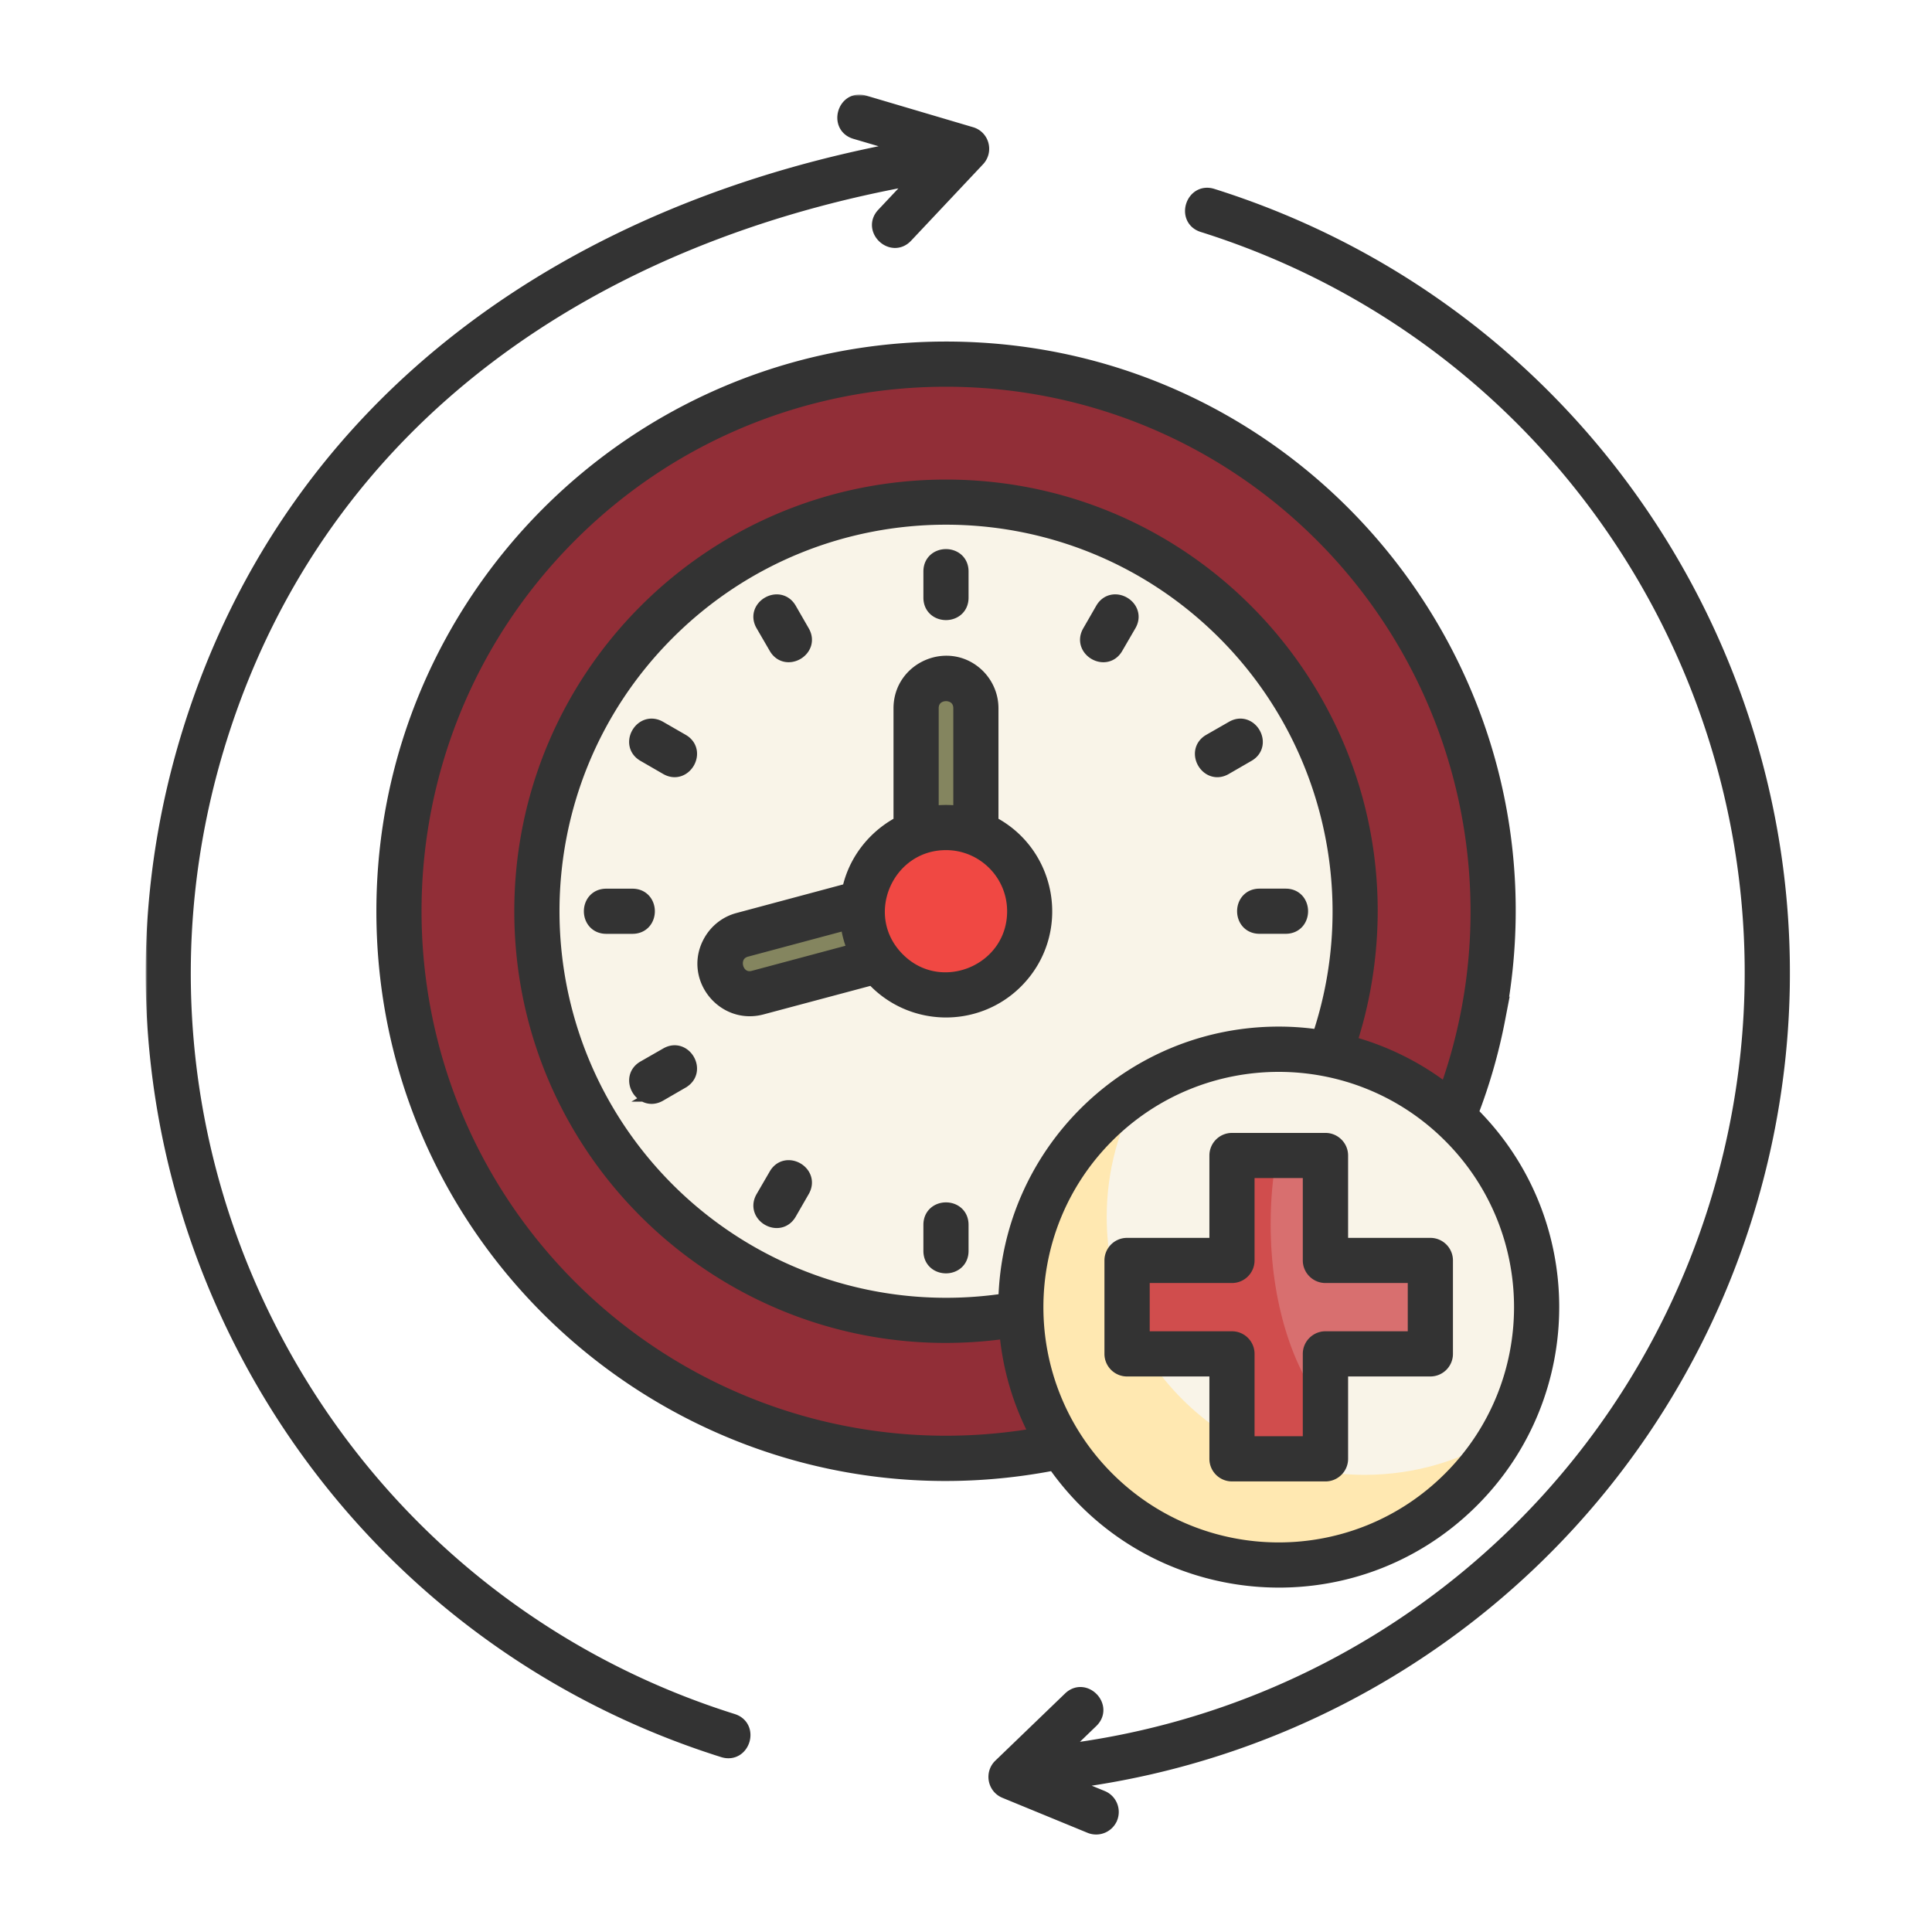
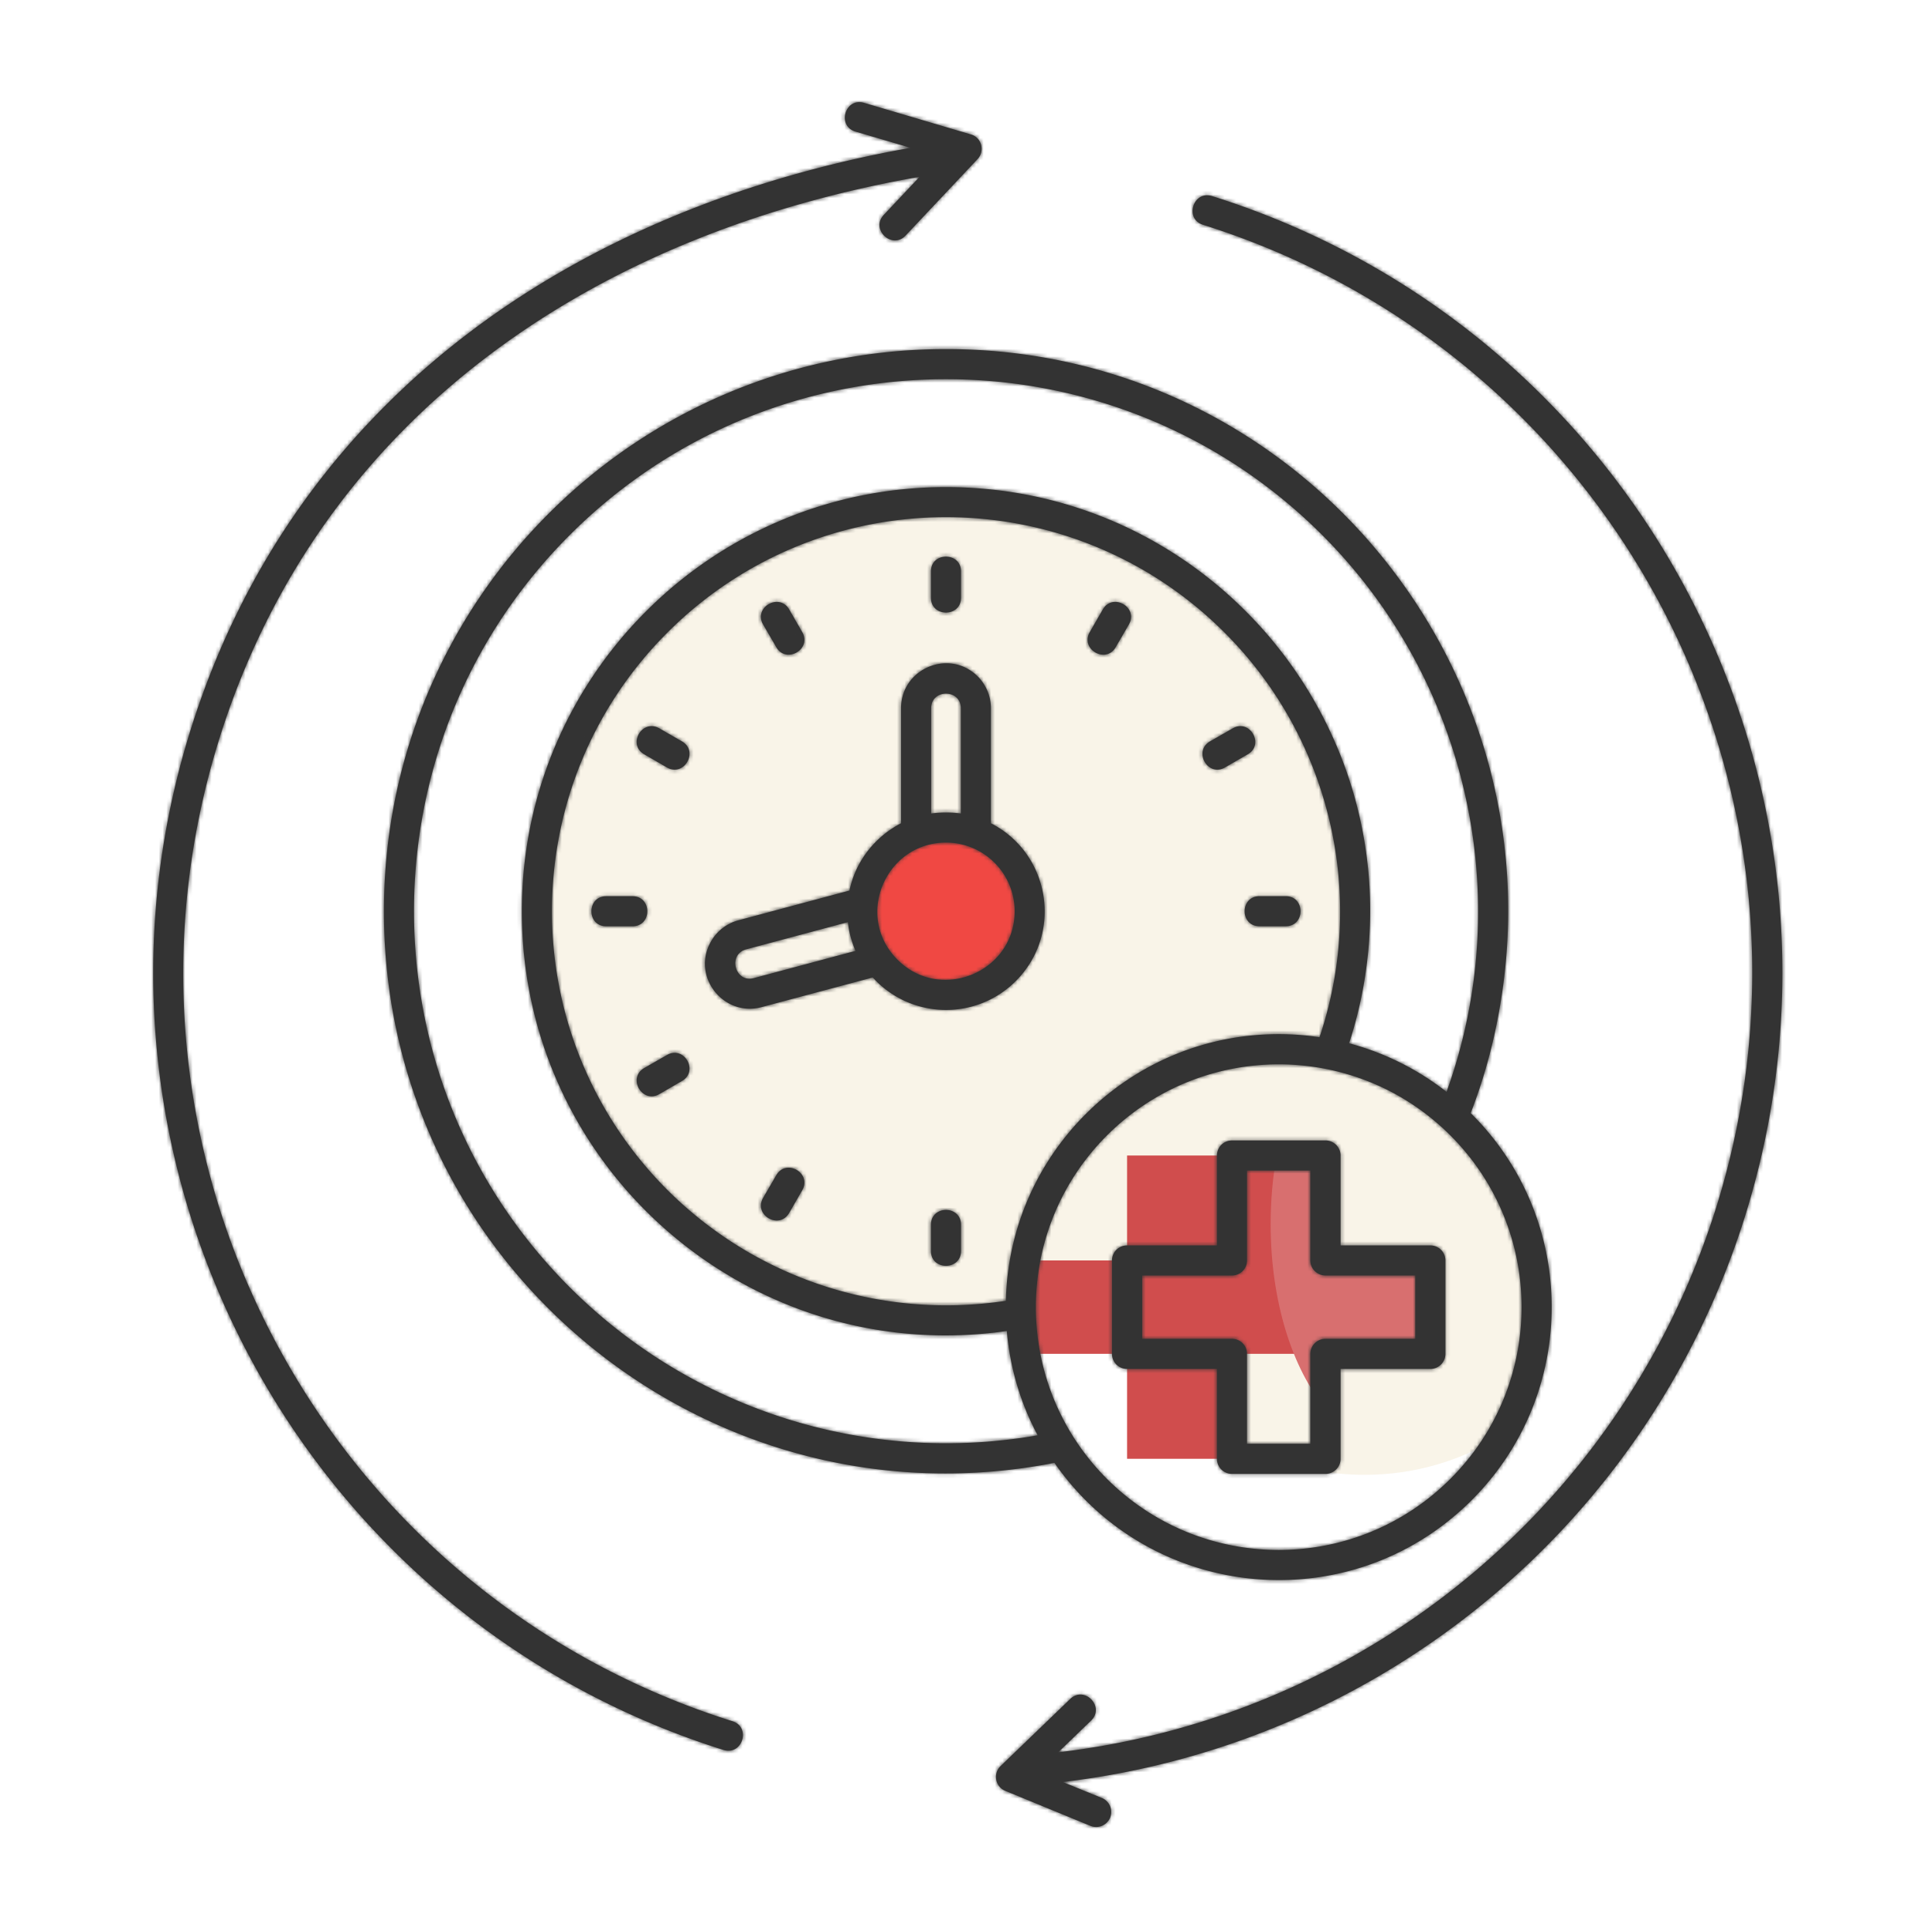
<svg xmlns="http://www.w3.org/2000/svg" width="513" height="513" fill="none">
-   <path fill="#912E37" fill-rule="evenodd" d="M251.19 96.71c80.22 0 145.25 65.03 145.25 145.25s-65.03 145.25-145.25 145.25-145.25-65.03-145.25-145.25S170.97 96.71 251.19 96.71Z" clip-rule="evenodd" />
  <path fill="#F9F4E8" fill-rule="evenodd" d="M251.19 133.34c-59.98 0-108.62 48.64-108.62 108.62 0 59.98 48.64 108.62 108.62 108.62 59.98 0 108.62-48.64 108.62-108.62 0-59.98-48.64-108.62-108.62-108.62Z" clip-rule="evenodd" />
-   <path fill="#84855F" fill-rule="evenodd" d="M251.19 180.14c-4.37 0-7.94 3.57-7.94 7.94v44.93c0 1.25.28 2.44.79 3.49-1.13-.23-2.35-.2-3.54.11l-43.4 11.62c-4.22 1.13-6.75 5.53-5.64 9.72 1.13 4.22 5.53 6.75 9.75 5.61l43.4-11.62c4.2-1.13 6.75-5.5 5.61-9.72a8.45 8.45 0 0 0-.54-1.42c.48.11.99.14 1.5.14 4.37 0 7.94-3.57 7.94-7.94v-44.93c0-4.36-3.57-7.93-7.93-7.93Z" clip-rule="evenodd" />
  <path fill="#F04843" fill-rule="evenodd" d="M251.19 219.74c-12.27 0-22.22 9.95-22.22 22.22s9.95 22.22 22.22 22.22 22.22-9.95 22.22-22.22-9.95-22.22-22.22-22.22Z" clip-rule="evenodd" />
-   <path fill="#FFE8B1" fill-rule="evenodd" d="M339.54 278.61c37.81 0 68.48 30.64 68.48 68.49 0 37.81-30.67 68.46-68.48 68.46s-68.49-30.64-68.49-68.46c.01-37.85 30.68-68.49 68.49-68.49Z" clip-rule="evenodd" />
  <path fill="#F9F4E8" fill-rule="evenodd" d="M339.54 278.61c37.81 0 68.48 30.64 68.48 68.49 0 12.3-3.26 23.84-8.96 33.85-10.6 6.75-23.19 10.66-36.71 10.66-37.81 0-68.49-30.67-68.49-68.49 0-12.3 3.26-23.87 8.96-33.85 10.62-6.75 23.2-10.66 36.72-10.66Z" clip-rule="evenodd" />
-   <path fill="#D04D4D" fill-rule="evenodd" d="M327.13 306.82h24.8v27.86h27.86v24.8h-27.86v27.87h-24.8v-27.87h-27.87v-24.8h27.87v-27.86Z" clip-rule="evenodd" />
+   <path fill="#D04D4D" fill-rule="evenodd" d="M327.13 306.82h24.8v27.86v24.8h-27.86v27.87h-24.8v-27.87h-27.87v-24.8h27.87v-27.86Z" clip-rule="evenodd" />
  <path fill="#D86F6F" fill-rule="evenodd" d="M338.98 306.82h12.95v27.86h27.86v24.8h-27.86v14.43c-8.76-10.43-14.54-28.4-14.54-48.87 0-6.35.56-12.47 1.59-18.22Z" clip-rule="evenodd" />
  <mask id="a" width="437" height="463" x="38.678" y="25.111" fill="#000" maskUnits="userSpaceOnUse">
-     <path fill="#fff" d="M38.678 25.111h437v463h-437z" />
    <path d="M327.13 302.82h24.83c2.18 0 4 1.79 4 4v23.87h23.84c2.21 0 4 1.79 4 4v24.8c0 2.21-1.79 4-4 4h-23.84v23.87c0 2.21-1.81 4-4 4h-24.83c-2.21 0-4-1.79-4-4v-23.87h-23.87c-2.21 0-4-1.79-4-4v-24.8c0-2.21 1.79-4 4-4h23.87v-23.87c0-2.21 1.79-4 4-4Zm20.8 7.99h-16.81v23.87c0 2.21-1.79 4-4 4h-23.84v16.81h23.84c2.21 0 4 1.79 4 4v23.87h16.81v-23.87c0-2.21 1.81-4 4.03-4h23.84v-16.81h-23.84c-2.21 0-4.03-1.79-4.03-4v-23.87Zm-8.39-36.22c3.68 0 7.29.28 10.83.82 12.73-37.81 2.78-79.46-25.2-107.43-40.88-40.88-107.09-40.88-147.97 0-40.85 40.85-40.85 107.09 0 147.97 23.16 23.16 56.32 34.55 89.89 29.45.88-39.29 33.02-70.81 72.45-70.81Zm18.68 2.43a72.046 72.046 0 0 1 25.88 12.9c18.65-51.68 5.5-109.33-33.02-147.86-55.16-55.16-144.62-55.16-199.79 0-55.16 55.16-55.13 144.6 0 199.76 32.03 32.03 78.12 47.34 124.24 39.29a71.567 71.567 0 0 1-8.19-27.69c-68.09 9.75-128.78-42.92-128.78-111.46 0-62.22 50.43-112.62 112.62-112.62 70.16 0 123.25 63.44 110.83 132.66-.92 5.13-2.2 10.15-3.79 15.02Zm32.29 18.54c28.57 28.23 28.69 74.35.28 102.76-32 32-85.04 27.13-110.81-9.89-92.1 17.97-178.04-52.36-178.04-146.47 0-82.43 66.81-149.27 149.24-149.27 94 0 164.41 85.8 146.49 177.9a145.56 145.56 0 0 1-7.16 24.97Zm-5.39 5.93c-25.17-25.17-65.99-25.17-91.19 0-25.17 25.17-25.17 66.02 0 91.19 25.2 25.17 66.02 25.17 91.19 0 25.2-25.17 25.2-66.02 0-91.19Zm-133.93-77.76c-16.02 0-24.43 19.56-12.87 31.1 11.42 11.45 31.1 3.29 31.1-12.87-.01-10.18-8.28-18.23-18.23-18.23Zm-18.54-.31a26.74 26.74 0 0 1 6.6-4.82v-30.53c0-10.54 12.81-15.99 20.38-8.45 2.15 2.18 3.49 5.16 3.49 8.45v30.53c15.76 8.08 19.22 29.25 6.6 41.9-10.6 10.6-27.92 10.15-37.98-.96l-29.51 7.88c-10.15 2.72-18.77-8.22-13.41-17.49 1.53-2.64 4.05-4.71 7.23-5.56l29.51-7.91c1.05-5.05 3.57-9.52 7.09-13.04Zm14.6-7.4c2.61-.37 5.27-.37 7.88 0v-27.95c0-5.19-7.88-5.19-7.88 0v27.95Zm-20.07 36.46a25.31 25.31 0 0 1-2.04-7.63l-27.01 7.23c-4.96 1.33-3 8.99 2.04 7.63l27.01-7.23Zm20.01-100.75c0-5.24 7.99-5.24 7.99 0v6.97c0 5.27-7.99 5.27-7.99 0v-6.97Zm-72.11 138.79c-4.56 2.64-8.56-4.28-4.03-6.92l6.04-3.46c4.54-2.64 8.53 4.25 4 6.89l-6.01 3.49Zm-14.09-44.56c-5.27 0-5.27-7.99 0-7.99h6.94c5.27 0 5.27 7.99 0 7.99h-6.94Zm10.06-45.67c-4.54-2.64-.54-9.52 4.03-6.89l6.01 3.46c4.54 2.64.54 9.55-4 6.92l-6.04-3.49Zm121.78-38.47c2.64-4.54 9.55-.54 6.92 4l-3.49 6.01c-2.61 4.56-9.52.57-6.89-4l3.46-6.01Zm34.49 31.58c4.54-2.64 8.53 4.28 4 6.89l-6.04 3.49c-4.54 2.64-8.53-4.28-4-6.92l6.04-3.46Zm14.06 44.56c5.27 0 5.27 7.99 0 7.99h-6.94c-5.27 0-5.27-7.99 0-7.99h6.94Zm-86.2 94.2c0 5.27-7.99 5.27-7.99 0v-6.94c0-5.27 7.99-5.27 7.99 0v6.94Zm-45.63-10.09c-2.64 4.56-9.55.57-6.92-4l3.49-6.01c2.61-4.54 9.52-.57 6.89 4l-3.46 6.01Zm-6.92-156.25c-2.64-4.54 4.28-8.53 6.92-4l3.46 6.01c2.64 4.56-4.28 8.56-6.89 4l-3.49-6.01ZM319.44 59.69c-5.02-1.56-2.64-9.18 2.38-7.63 56.98 17.92 101.28 57.23 126.88 106.3 25.6 49.07 32.46 107.92 14.57 164.86-25.8 82.01-97.14 140.06-181.08 149.95l10.4 4.25c2.04.85 3 3.17 2.18 5.22a4.02 4.02 0 0 1-5.22 2.18l-22.62-9.3c-2.69-1.11-3.29-4.59-1.28-6.55l18.54-17.86c3.77-3.63 9.3 2.1 5.53 5.75l-8.73 8.42c80.93-9.47 149.78-65.37 174.64-144.45 17.23-54.88 10.63-111.54-14-158.8-24.65-47.23-67.31-85.07-122.19-102.34Zm-92.26-24.74c-5.05-1.47-2.81-9.13 2.24-7.65l28.37 8.39c2.86.82 3.83 4.39 1.76 6.58l-19.08 20.27c-3.6 3.83-9.41-1.64-5.81-5.47l9.52-10.12C158.58 61.87 85.36 109.87 58.32 195.9c-17.26 54.88-10.66 111.51 14 158.77 24.63 47.25 67.32 85.12 122.17 102.36 5.02 1.59 2.64 9.18-2.38 7.63-56.95-17.92-101.25-57.2-126.85-106.3-25.6-49.07-32.48-107.89-14.57-164.83C78.56 104.88 153.62 54.96 241.78 39.25l-14.6-4.3Z" />
  </mask>
  <path fill="#333" d="M327.13 302.82h24.83c2.18 0 4 1.79 4 4v23.87h23.84c2.21 0 4 1.79 4 4v24.8c0 2.21-1.79 4-4 4h-23.84v23.87c0 2.21-1.81 4-4 4h-24.83c-2.21 0-4-1.79-4-4v-23.87h-23.87c-2.21 0-4-1.79-4-4v-24.8c0-2.21 1.79-4 4-4h23.87v-23.87c0-2.21 1.79-4 4-4Zm20.8 7.99h-16.81v23.87c0 2.21-1.79 4-4 4h-23.84v16.81h23.84c2.21 0 4 1.79 4 4v23.87h16.81v-23.87c0-2.21 1.81-4 4.03-4h23.84v-16.81h-23.84c-2.21 0-4.03-1.79-4.03-4v-23.87Zm-8.39-36.22c3.68 0 7.29.28 10.83.82 12.73-37.81 2.78-79.46-25.2-107.43-40.88-40.88-107.09-40.88-147.97 0-40.85 40.85-40.85 107.09 0 147.97 23.16 23.16 56.32 34.55 89.89 29.45.88-39.29 33.02-70.81 72.45-70.81Zm18.68 2.43a72.046 72.046 0 0 1 25.88 12.9c18.65-51.68 5.5-109.33-33.02-147.86-55.16-55.16-144.62-55.16-199.79 0-55.16 55.16-55.13 144.6 0 199.76 32.03 32.03 78.12 47.34 124.24 39.29a71.567 71.567 0 0 1-8.19-27.69c-68.09 9.75-128.78-42.92-128.78-111.46 0-62.22 50.43-112.62 112.62-112.62 70.16 0 123.25 63.44 110.83 132.66-.92 5.13-2.2 10.15-3.79 15.02Zm32.29 18.54c28.57 28.23 28.69 74.35.28 102.76-32 32-85.04 27.13-110.81-9.89-92.1 17.97-178.04-52.36-178.04-146.47 0-82.43 66.81-149.27 149.24-149.27 94 0 164.41 85.8 146.49 177.9a145.56 145.56 0 0 1-7.16 24.97Zm-5.39 5.93c-25.17-25.17-65.99-25.17-91.19 0-25.17 25.17-25.17 66.02 0 91.19 25.2 25.17 66.02 25.17 91.19 0 25.2-25.17 25.2-66.02 0-91.19Zm-133.93-77.76c-16.02 0-24.43 19.56-12.87 31.1 11.42 11.45 31.1 3.29 31.1-12.87-.01-10.18-8.28-18.23-18.23-18.23Zm-18.54-.31a26.74 26.74 0 0 1 6.6-4.82v-30.53c0-10.54 12.81-15.99 20.38-8.45 2.15 2.18 3.49 5.16 3.49 8.45v30.53c15.76 8.08 19.22 29.25 6.6 41.9-10.6 10.6-27.92 10.15-37.98-.96l-29.51 7.88c-10.15 2.72-18.77-8.22-13.41-17.49 1.53-2.64 4.05-4.71 7.23-5.56l29.51-7.91c1.05-5.05 3.57-9.52 7.09-13.04Zm14.6-7.4c2.61-.37 5.27-.37 7.88 0v-27.95c0-5.19-7.88-5.19-7.88 0v27.95Zm-20.07 36.46a25.31 25.31 0 0 1-2.04-7.63l-27.01 7.23c-4.96 1.33-3 8.99 2.04 7.63l27.01-7.23Zm20.01-100.75c0-5.24 7.99-5.24 7.99 0v6.97c0 5.27-7.99 5.27-7.99 0v-6.97Zm-72.11 138.79c-4.56 2.64-8.56-4.28-4.03-6.92l6.04-3.46c4.54-2.64 8.53 4.25 4 6.89l-6.01 3.49Zm-14.09-44.56c-5.27 0-5.27-7.99 0-7.99h6.94c5.27 0 5.27 7.99 0 7.99h-6.94Zm10.06-45.67c-4.54-2.64-.54-9.52 4.03-6.89l6.01 3.46c4.54 2.64.54 9.55-4 6.92l-6.04-3.49Zm121.78-38.47c2.64-4.54 9.55-.54 6.92 4l-3.49 6.01c-2.61 4.56-9.52.57-6.89-4l3.46-6.01Zm34.49 31.58c4.54-2.64 8.53 4.28 4 6.89l-6.04 3.49c-4.54 2.64-8.53-4.28-4-6.92l6.04-3.46Zm14.06 44.56c5.27 0 5.27 7.99 0 7.99h-6.94c-5.27 0-5.27-7.99 0-7.99h6.94Zm-86.2 94.2c0 5.27-7.99 5.27-7.99 0v-6.94c0-5.27 7.99-5.27 7.99 0v6.94Zm-45.63-10.09c-2.64 4.56-9.55.57-6.92-4l3.49-6.01c2.61-4.54 9.52-.57 6.89 4l-3.46 6.01Zm-6.92-156.25c-2.64-4.54 4.28-8.53 6.92-4l3.46 6.01c2.64 4.56-4.28 8.56-6.89 4l-3.49-6.01ZM319.44 59.69c-5.02-1.56-2.64-9.18 2.38-7.63 56.98 17.92 101.28 57.23 126.88 106.3 25.6 49.07 32.46 107.92 14.57 164.86-25.8 82.01-97.14 140.06-181.08 149.95l10.4 4.25c2.04.85 3 3.17 2.18 5.22a4.02 4.02 0 0 1-5.22 2.18l-22.62-9.3c-2.69-1.11-3.29-4.59-1.28-6.55l18.54-17.86c3.77-3.63 9.3 2.1 5.53 5.75l-8.73 8.42c80.93-9.47 149.78-65.37 174.64-144.45 17.23-54.88 10.63-111.54-14-158.8-24.65-47.23-67.31-85.07-122.19-102.34Zm-92.26-24.74c-5.05-1.47-2.81-9.13 2.24-7.65l28.37 8.39c2.86.82 3.83 4.39 1.76 6.58l-19.08 20.27c-3.6 3.83-9.41-1.64-5.81-5.47l9.52-10.12C158.58 61.87 85.36 109.87 58.32 195.9c-17.26 54.88-10.66 111.51 14 158.77 24.63 47.25 67.32 85.12 122.17 102.36 5.02 1.59 2.64 9.18-2.38 7.63-56.95-17.92-101.25-57.2-126.85-106.3-25.6-49.07-32.48-107.89-14.57-164.83C78.56 104.88 153.62 54.96 241.78 39.25l-14.6-4.3Z" />
  <path stroke="#333" stroke-width="4" d="M327.13 302.82h24.83c2.18 0 4 1.79 4 4v23.87h23.84c2.21 0 4 1.79 4 4v24.8c0 2.21-1.79 4-4 4h-23.84v23.87c0 2.21-1.81 4-4 4h-24.83c-2.21 0-4-1.79-4-4v-23.87h-23.87c-2.21 0-4-1.79-4-4v-24.8c0-2.21 1.79-4 4-4h23.87v-23.87c0-2.21 1.79-4 4-4Zm20.8 7.99h-16.81v23.87c0 2.21-1.79 4-4 4h-23.84v16.81h23.84c2.21 0 4 1.79 4 4v23.87h16.81v-23.87c0-2.21 1.81-4 4.03-4h23.84v-16.81h-23.84c-2.21 0-4.03-1.79-4.03-4v-23.87Zm-8.39-36.22c3.68 0 7.29.28 10.83.82 12.73-37.81 2.78-79.46-25.2-107.43-40.88-40.88-107.09-40.88-147.97 0-40.85 40.85-40.85 107.09 0 147.97 23.16 23.16 56.32 34.55 89.89 29.45.88-39.29 33.02-70.81 72.45-70.81Zm18.68 2.43a72.046 72.046 0 0 1 25.88 12.9c18.65-51.68 5.5-109.33-33.02-147.86-55.16-55.16-144.62-55.16-199.79 0-55.16 55.16-55.13 144.6 0 199.76 32.03 32.03 78.12 47.34 124.24 39.29a71.567 71.567 0 0 1-8.19-27.69c-68.09 9.75-128.78-42.92-128.78-111.46 0-62.22 50.43-112.62 112.62-112.62 70.16 0 123.25 63.44 110.83 132.66-.92 5.13-2.2 10.15-3.79 15.02Zm32.29 18.54c28.57 28.23 28.69 74.35.28 102.76-32 32-85.04 27.13-110.81-9.89-92.1 17.97-178.04-52.36-178.04-146.47 0-82.43 66.81-149.27 149.24-149.27 94 0 164.41 85.8 146.49 177.9a145.56 145.56 0 0 1-7.16 24.97Zm-5.39 5.93c-25.17-25.17-65.99-25.17-91.19 0-25.17 25.17-25.17 66.02 0 91.19 25.2 25.17 66.02 25.17 91.19 0 25.2-25.17 25.2-66.02 0-91.19Zm-133.93-77.76c-16.02 0-24.43 19.56-12.87 31.1 11.42 11.45 31.1 3.29 31.1-12.87-.01-10.18-8.28-18.23-18.23-18.23Zm-18.54-.31a26.74 26.74 0 0 1 6.6-4.82v-30.53c0-10.54 12.81-15.99 20.38-8.45 2.15 2.18 3.49 5.16 3.49 8.45v30.53c15.76 8.08 19.22 29.25 6.6 41.9-10.6 10.6-27.92 10.15-37.98-.96l-29.51 7.88c-10.15 2.72-18.77-8.22-13.41-17.49 1.53-2.64 4.05-4.71 7.23-5.56l29.51-7.91c1.05-5.05 3.57-9.52 7.09-13.04Zm14.6-7.4c2.61-.37 5.27-.37 7.88 0v-27.95c0-5.19-7.88-5.19-7.88 0v27.95Zm-20.07 36.46a25.31 25.31 0 0 1-2.04-7.63l-27.01 7.23c-4.96 1.33-3 8.99 2.04 7.63l27.01-7.23Zm20.01-100.75c0-5.24 7.99-5.24 7.99 0v6.97c0 5.27-7.99 5.27-7.99 0v-6.97Zm-72.11 138.79c-4.56 2.64-8.56-4.28-4.03-6.92l6.04-3.46c4.54-2.64 8.53 4.25 4 6.89l-6.01 3.49Zm-14.09-44.56c-5.27 0-5.27-7.99 0-7.99h6.94c5.27 0 5.27 7.99 0 7.99h-6.94Zm10.06-45.67c-4.54-2.64-.54-9.52 4.03-6.89l6.01 3.46c4.54 2.64.54 9.55-4 6.92l-6.04-3.49Zm121.78-38.47c2.64-4.54 9.55-.54 6.92 4l-3.49 6.01c-2.61 4.56-9.52.57-6.89-4l3.46-6.01Zm34.49 31.58c4.54-2.64 8.53 4.28 4 6.89l-6.04 3.49c-4.54 2.64-8.53-4.28-4-6.92l6.04-3.46Zm14.06 44.56c5.27 0 5.27 7.99 0 7.99h-6.94c-5.27 0-5.27-7.99 0-7.99h6.94Zm-86.2 94.2c0 5.27-7.99 5.27-7.99 0v-6.94c0-5.27 7.99-5.27 7.99 0v6.94Zm-45.63-10.09c-2.64 4.56-9.55.57-6.92-4l3.49-6.01c2.61-4.54 9.52-.57 6.89 4l-3.46 6.01Zm-6.92-156.25c-2.64-4.54 4.28-8.53 6.92-4l3.46 6.01c2.64 4.56-4.28 8.56-6.89 4l-3.49-6.01ZM319.44 59.69c-5.02-1.56-2.64-9.18 2.38-7.63 56.98 17.92 101.28 57.23 126.88 106.3 25.6 49.07 32.46 107.92 14.57 164.86-25.8 82.01-97.14 140.06-181.08 149.95l10.4 4.25c2.04.85 3 3.17 2.18 5.22a4.02 4.02 0 0 1-5.22 2.18l-22.62-9.3c-2.69-1.11-3.29-4.59-1.28-6.55l18.54-17.86c3.77-3.63 9.3 2.1 5.53 5.75l-8.73 8.42c80.93-9.47 149.78-65.37 174.64-144.45 17.23-54.88 10.63-111.54-14-158.8-24.65-47.23-67.31-85.07-122.19-102.34Zm-92.26-24.74c-5.05-1.47-2.81-9.13 2.24-7.65l28.37 8.39c2.86.82 3.83 4.39 1.76 6.58l-19.08 20.27c-3.6 3.83-9.41-1.64-5.81-5.47l9.52-10.12C158.58 61.87 85.36 109.87 58.32 195.9c-17.26 54.88-10.66 111.51 14 158.77 24.63 47.25 67.32 85.12 122.17 102.36 5.02 1.59 2.64 9.18-2.38 7.63-56.95-17.92-101.25-57.2-126.85-106.3-25.6-49.07-32.48-107.89-14.57-164.83C78.56 104.88 153.62 54.96 241.78 39.25l-14.6-4.3Z" mask="url(#a)" />
</svg>